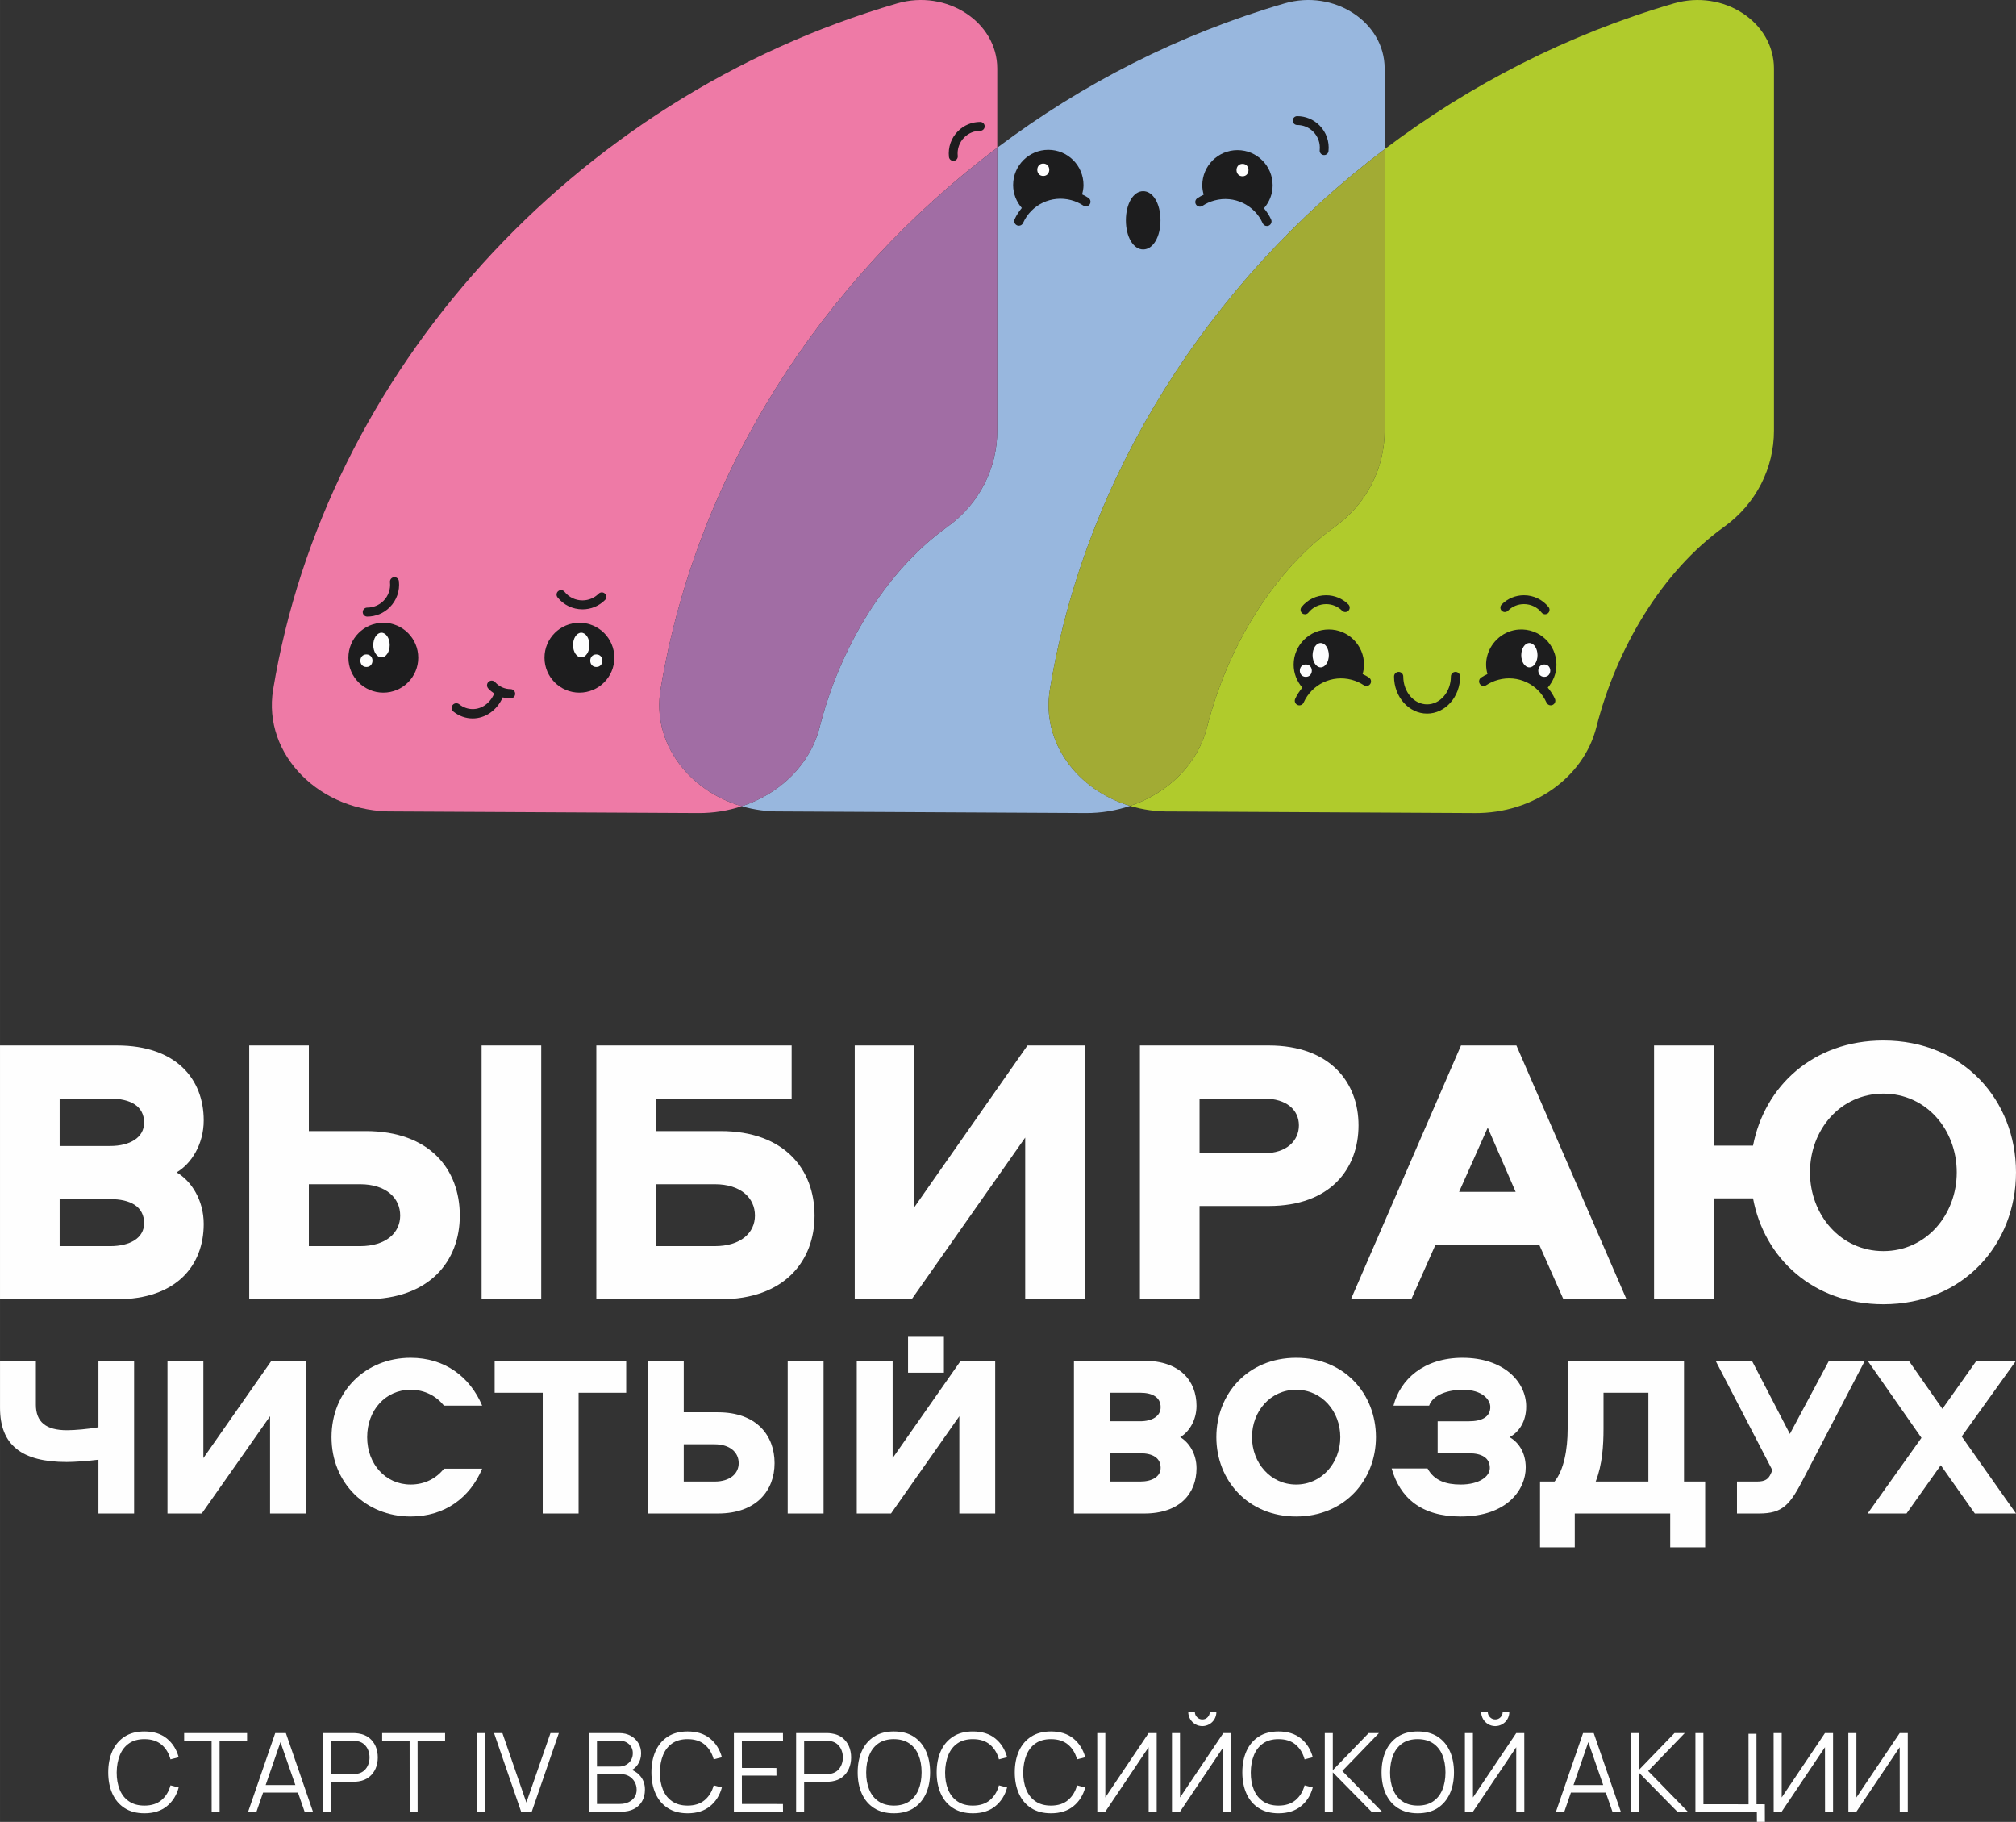
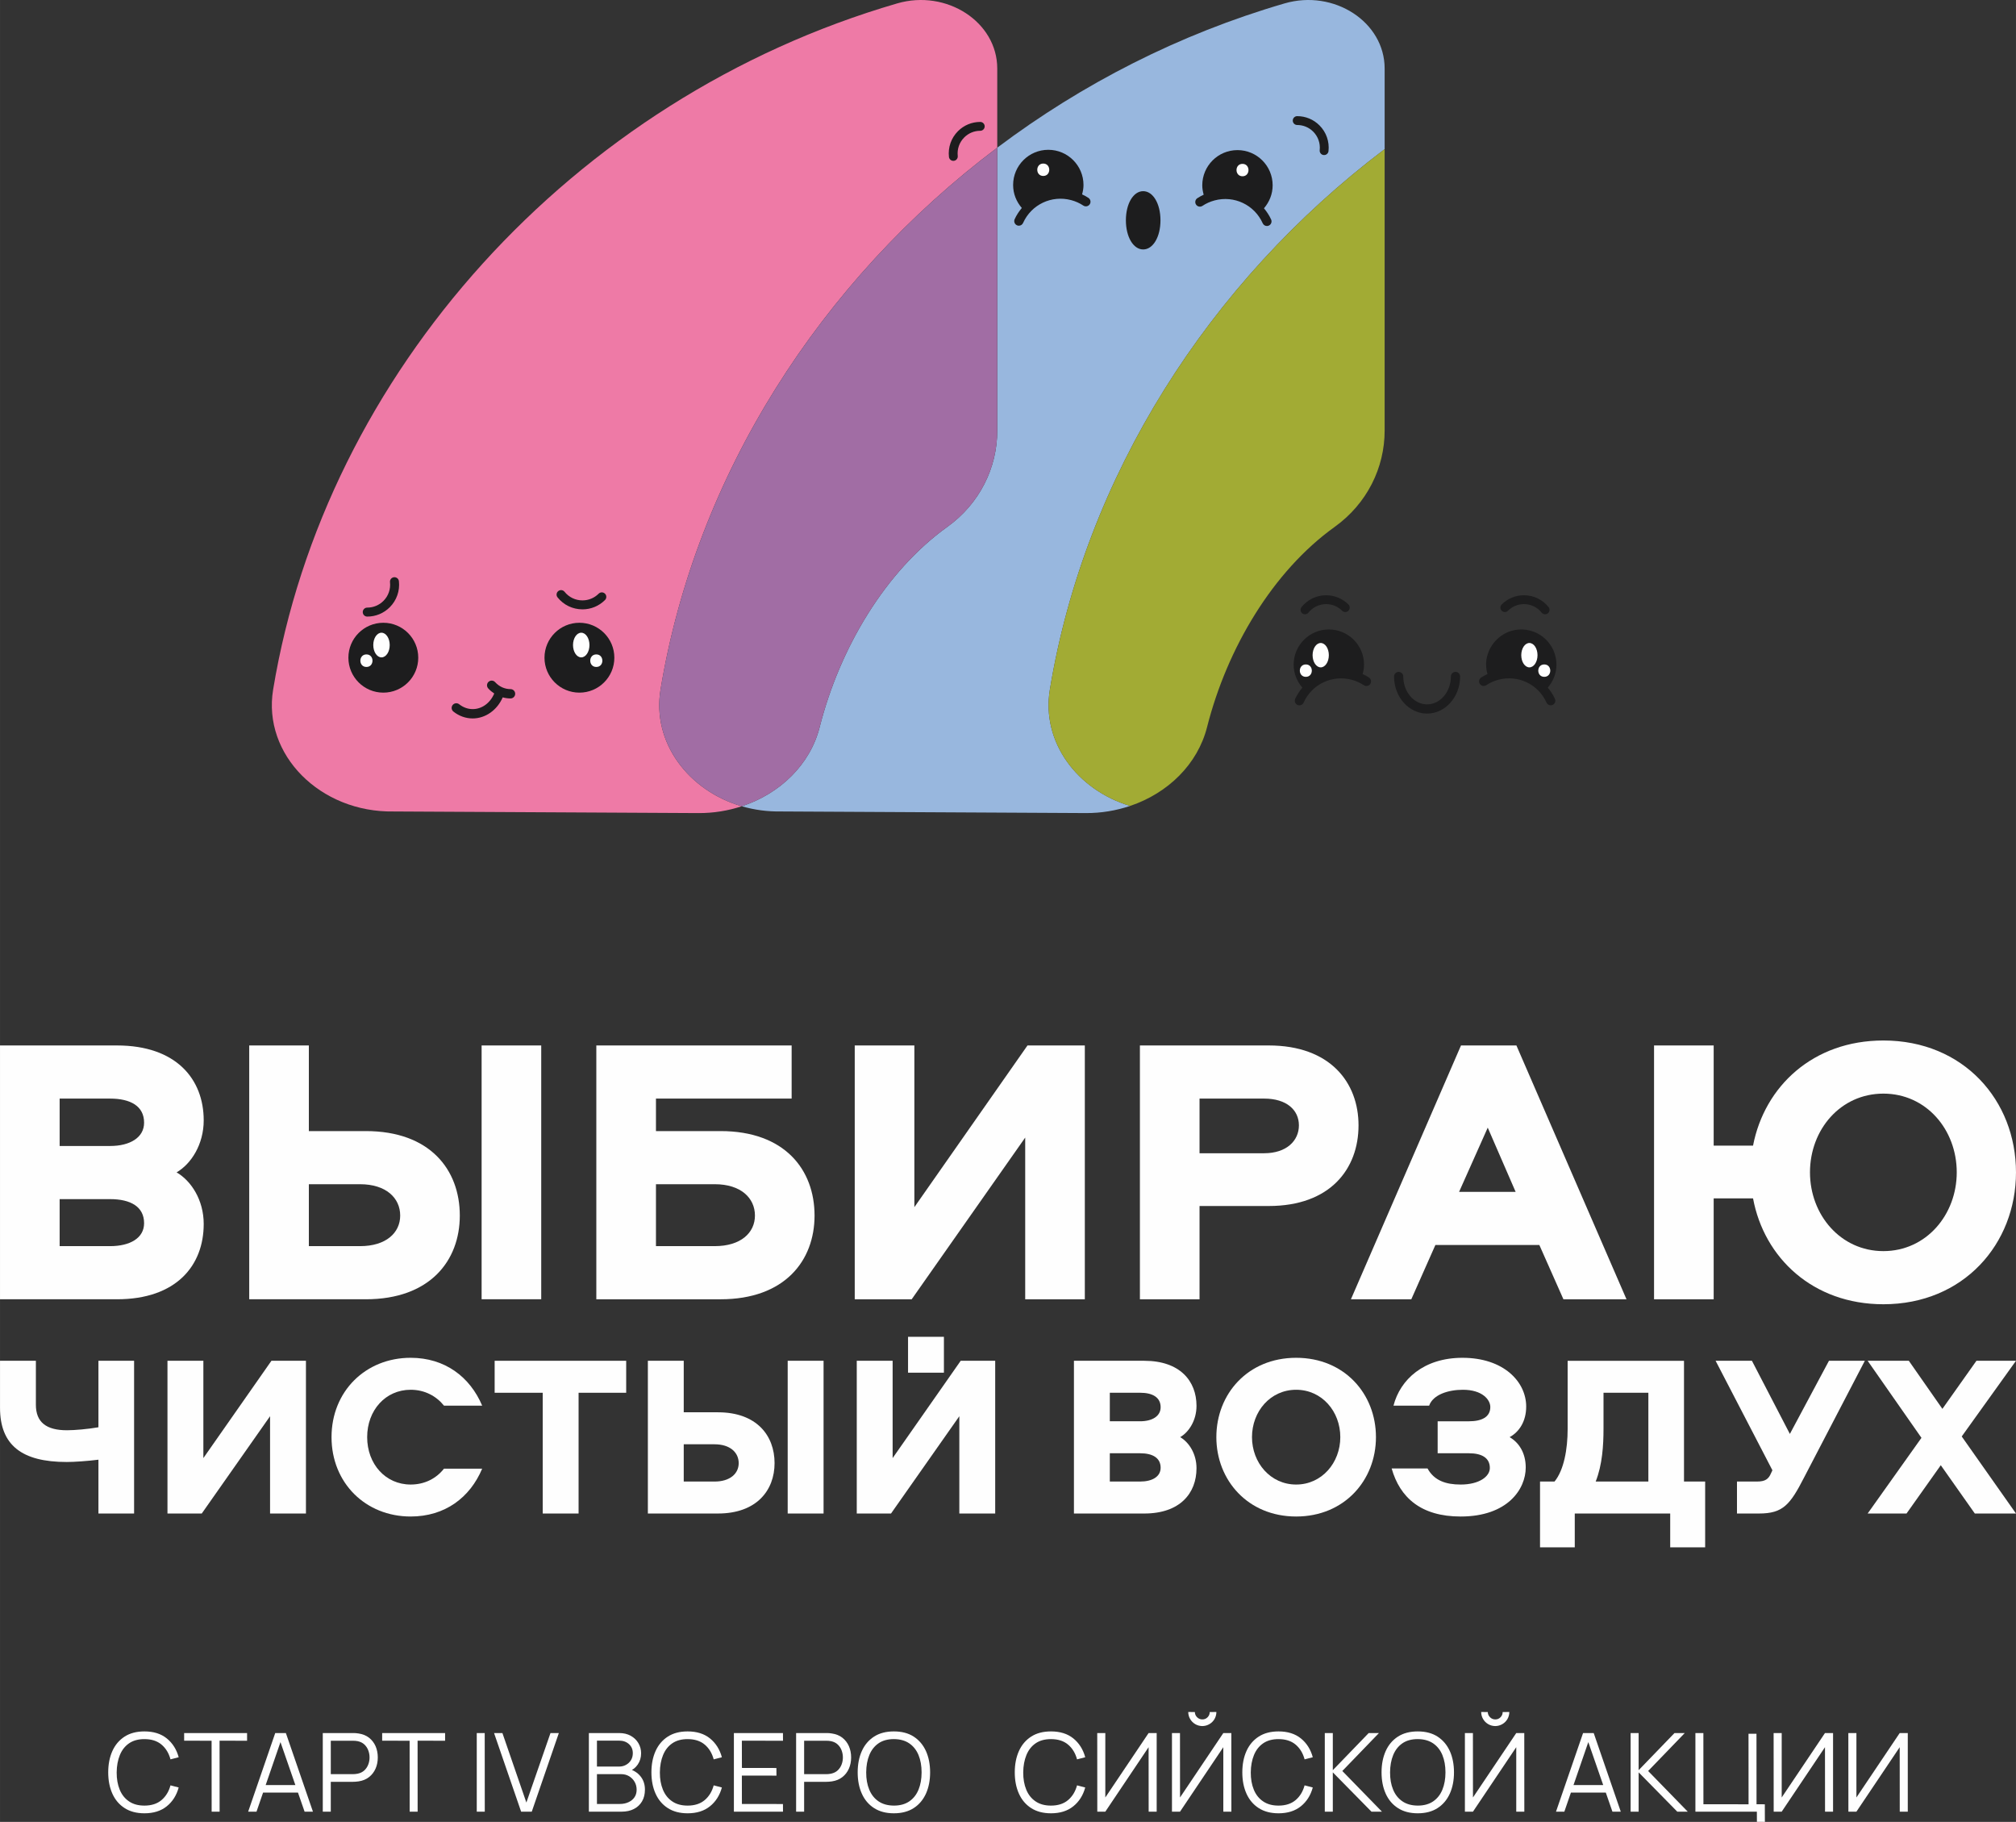
<svg xmlns="http://www.w3.org/2000/svg" xml:space="preserve" width="72.681mm" height="65.67mm" version="1.1" style="shape-rendering:geometricPrecision; text-rendering:geometricPrecision; image-rendering:optimizeQuality; fill-rule:evenodd; clip-rule:evenodd" viewBox="0 0 2737.01 2473.01">
  <rect x="0" y="0" width="2737.01" height="2473.01" fill="#333333" stroke="none" />
  <defs>
    <style type="text/css"> .fil0 {fill:#FEFEFE;fill-rule:nonzero} .fil7 {fill:#FEFEFE;fill-rule:nonzero} .fil1 {fill:#EE7AA6;fill-rule:nonzero} .fil4 {fill:#B0CB2C;fill-rule:nonzero} .fil5 {fill:#A2AB34;fill-rule:nonzero} .fil3 {fill:#A16DA4;fill-rule:nonzero} .fil2 {fill:#98B7DE;fill-rule:nonzero} .fil6 {fill:#1D1D1E;fill-rule:nonzero} </style>
  </defs>
  <g id="Слой_x0020_1">
    <g id="_2320422303904">
      <path class="fil0" d="M149.44 1691.51c26.97,0 46.18,-10.89 46.18,-31.13 0,-22.32 -18.16,-32.69 -46.18,-32.69l-68.48 0 0 63.82 68.48 0zm0 -135.95c26.97,0 46.18,-11.41 46.18,-31.64 0,-22.32 -18.16,-32.69 -46.18,-32.69l-68.48 0 0 64.34 68.48 0zm127.12 105.86c0,56.57 -37.36,102.21 -117.78,102.21l-158.78 0 0 -344.53 158.78 0c80.43,0 117.78,45.66 117.78,101.7 0,32.69 -17.11,59.16 -36.83,70.57 19.71,11.41 36.83,37.37 36.83,70.05z" />
      <path class="fil0" d="M734.79 1763.63l-80.94 0 0 -344.54 80.94 0 0 344.54zm-245.96 -156.19l-69.52 0 0 84.07 69.52 0c35.3,0 54.49,-18.16 54.49,-41.51 0,-23.86 -19.2,-42.55 -54.49,-42.55zm7.78 156.19l-158.26 0 0 -344.53 80.96 0 0 116.23 77.3 0c87.18,0 127.64,52.41 127.64,114.66 0,61.23 -40.46,113.64 -127.64,113.64z" />
      <path class="fil0" d="M970.45 1607.45l-79.9 0 0 84.05 79.9 0c35.3,0 54.49,-18.15 54.49,-41.5 0,-23.86 -19.2,-42.55 -54.49,-42.55zm7.78 156.19l-168.64 0 0 -344.54 265.17 0 0 72.12 -184.21 0 0 44.11 87.68 0c87.17,0 127.64,52.41 127.64,114.68 0,61.23 -40.47,113.64 -127.64,113.64z" />
      <polygon class="fil0" points="1241.39,1419.1 1241.39,1638.59 1394.97,1419.1 1472.8,1419.1 1472.8,1763.64 1391.86,1763.64 1391.86,1544.15 1237.75,1763.64 1160.43,1763.64 1160.43,1419.1 " />
      <path class="fil0" d="M1716.23 1491.22l-87.68 0 0 74.19 87.68 0c30.61,0 47.23,-17.11 47.23,-37.87 0,-20.75 -16.62,-36.32 -47.23,-36.32zm6.23 145.82l-93.91 0 0 126.6 -80.96 0 0 -344.54 174.87 0c83.53,0 121.94,50.32 121.94,108.44 0,59.16 -38.41,109.49 -121.94,109.49z" />
      <path class="fil0" d="M1980.93 1617.83l76.77 0 -37.87 -87.18 -38.9 87.18zm108.96 72.12l-141.14 0 -32.69 73.69 -81.98 0 149.44 -344.54 75.23 0 149.46 344.54 -85.63 0 -32.68 -73.69z" />
      <path class="fil0" d="M2656.57 1591.37c0,-58.12 -41.5,-106.89 -99.61,-106.89 -58.12,0 -99.64,48.77 -99.64,106.89 0,57.61 41.51,106.89 99.64,106.89 58.11,0 99.61,-49.29 99.61,-106.89zm80.44 0c0,97.03 -71.09,179.02 -180.05,179.02 -95.48,0 -161.9,-62.78 -176.94,-143.73l-53.45 0 0 136.98 -80.96 0 0 -344.53 80.96 0 0 135.94 53.45 0c15.57,-80.43 81.46,-142.69 176.94,-142.69 108.96,0 180.05,81.46 180.05,179.01z" />
      <path class="fil0" d="M48.7 1847.12l0 59.64c0,23.74 14.07,34.66 42.17,34.66 10.62,0 28.41,-1.56 42.76,-4.05l0 -90.25 48.41 0 0 207.33 -48.41 0 0 -73.07c-14.68,1.89 -33.09,3.12 -43.08,3.12 -60.89,0 -90.54,-22.78 -90.54,-73.69l0 -63.69 48.69 0z" />
      <polygon class="fil0" points="276.09,1847.12 276.09,1979.21 368.5,1847.12 415.35,1847.12 415.35,2054.45 366.64,2054.45 366.64,1922.37 273.9,2054.45 227.36,2054.45 227.36,1847.12 " />
      <path class="fil0" d="M498.48 1950.78c0,36.54 24.97,64.33 59.01,64.33 19.36,0 34.97,-8.44 45.28,-21.55l51.84 0c-16.55,39.35 -50.59,64.95 -97.11,64.95 -61.21,0 -107.41,-45.58 -107.41,-107.73 0,-62.13 46.2,-107.71 107.41,-107.71 46.52,0 80.56,25.9 97.11,64.95l-51.84 0c-10.31,-12.8 -25.92,-21.55 -45.28,-21.55 -34.04,0 -59.01,27.78 -59.01,64.31z" />
      <polygon class="fil0" points="850.14,1847.12 850.14,1890.53 785.51,1890.53 785.51,2054.45 736.81,2054.45 736.81,1890.53 671.55,1890.53 671.55,1847.12 " />
      <path class="fil0" d="M1118.11 2054.45l-48.7 0 0 -207.33 48.7 0 0 207.33zm-148.01 -93.98l-41.83 0 0 50.58 41.83 0c21.23,0 32.79,-10.94 32.79,-24.99 0,-14.36 -11.56,-25.59 -32.79,-25.59zm4.68 93.98l-95.21 0 0 -207.33 48.7 0 0 69.93 46.51 0c52.46,0 76.81,31.54 76.81,69 0,36.85 -24.35,68.39 -76.81,68.39z" />
      <polygon class="fil0" points="1211.88,1847.12 1211.88,1979.21 1304.29,1847.12 1351.13,1847.12 1351.13,2054.45 1302.43,2054.45 1302.43,1922.37 1209.68,2054.45 1163.17,2054.45 1163.17,1847.12 " />
      <path class="fil0" d="M1547.95 2011.05c16.22,0 27.78,-6.55 27.78,-18.73 0,-13.43 -10.94,-19.66 -27.78,-19.66l-41.22 0 0 38.39 41.22 0zm0 -81.81c16.22,0 27.78,-6.87 27.78,-19.04 0,-13.43 -10.94,-19.68 -27.78,-19.68l-41.22 0 0 38.71 41.22 0zm76.48 63.7c0,34.04 -22.46,61.51 -70.87,61.51l-95.53 0 0 -207.32 95.53 0c48.41,0 70.87,27.47 70.87,61.2 0,19.68 -10.3,35.59 -22.16,42.46 11.86,6.87 22.16,22.49 22.16,42.15z" />
      <path class="fil0" d="M1819.66 1950.78c0,-34.97 -24.97,-64.31 -59.96,-64.31 -34.97,0 -59.94,29.35 -59.94,64.31 0,34.66 24.97,64.33 59.94,64.33 34.98,0 59.96,-29.67 59.96,-64.33zm48.4 0c0,58.39 -42.78,107.73 -108.35,107.73 -65.56,0 -108.34,-49.34 -108.34,-107.73 0,-58.69 42.78,-107.71 108.34,-107.71 65.57,0 108.35,49.02 108.35,107.71z" />
      <path class="fil0" d="M1994.28 1972.65l-42.46 0 0 -43.4 42.46 0c17.18,0 29.04,-5.62 29.04,-19.36 0,-9.99 -10.92,-23.42 -37.16,-23.42 -19.98,0 -40.58,6.56 -45.9,21.55l-48.39 0c9.05,-35.29 40.88,-64.95 93.66,-64.95 55.9,0 86.5,32.48 86.5,66.2 0,19.98 -9.38,34.34 -22.49,41.52 12.5,7.19 21.87,21.24 21.87,41.22 0,29.35 -24.67,66.5 -88.37,66.5 -53.71,0 -82.43,-25.6 -93.67,-65.25l48.7 0c9.08,16.55 24.98,21.85 44.97,21.85 25.28,0 39.64,-10.92 39.64,-22.48 0,-13.74 -10.91,-19.98 -28.41,-19.98z" />
      <path class="fil0" d="M2166.39 2011.05l71.51 0 0 -120.52 -60.9 0 0 49.02c0,22.17 -1.57,48.72 -10.62,71.5zm101.16 89.3l0 -45.9 -129.57 0 0 45.9 -47.16 0 0 -89.3 19.68 0c12.8,-15.61 17.8,-44.03 17.8,-71.18l0 -92.74 157.98 0 0 163.92 28.72 0 0 89.3 -47.45 0z" />
      <path class="fil0" d="M2378.49 1847.12l51.52 99.29 53.08 -99.29 48.71 0 -82.43 158.3c-19.04,37.16 -28.71,49.02 -61.19,49.02l-29.98 0 0 -43.4 27.18 0c10.93,0 15.61,-3.12 19.04,-11.24l1.89 -4.06 -77.13 -148.62 49.33 0z" />
      <polygon class="fil0" points="2634.9,1988.88 2588.39,2054.45 2535.61,2054.45 2608.66,1951.72 2535.61,1847.13 2591.51,1847.13 2637.09,1912.39 2683.31,1847.13 2737.01,1847.13 2663.33,1949.85 2737.01,2054.45 2681.12,2054.45 " />
      <polygon class="fil0" points="1281.5,1863.28 1232.8,1863.28 1232.8,1814.58 1281.5,1814.58 " />
    </g>
    <path class="fil1" d="M896.76 936.03c47.85,-289.74 216.4,-554.58 457.15,-735.58l0 -107.42c0,-63.27 -68.82,-107.91 -135.84,-88.41 -442.05,128.69 -776.48,502.94 -847.26,931.41 -14.6,88.44 64.03,167.14 163.58,165.46l413.81 2.19c20.54,0.12 40.37,-3.19 58.84,-9.26 -72.46,-21.11 -122.14,-86.54 -110.28,-158.39z" />
    <path class="fil2" d="M1425.34 936.03c47.68,-288.69 215.18,-552.64 454.52,-733.57l0 -109.43c0,-63.28 -68.82,-107.91 -135.84,-88.41 -143.12,41.66 -274.84,109.19 -390.1,195.83l0 384.08c0,50.43 -23.99,99.21 -67.86,130.68 -84.03,60.27 -146.02,164.48 -173.25,271.81 -12.89,50.74 -53.72,90.3 -105.77,107.4 16.71,4.87 34.63,7.38 53.3,7.06l413.81 2.19c21.03,0.12 41.3,-3.37 60.13,-9.71 -71.7,-21.54 -120.73,-86.54 -108.94,-157.95z" />
    <path class="fil3" d="M1112.81 987.03c27.23,-107.31 89.23,-211.52 173.25,-271.81 43.88,-31.47 67.86,-80.25 67.86,-130.68l0 -384.07c-240.75,180.98 -409.29,445.82 -457.16,735.56 -11.86,71.86 37.84,137.3 110.28,158.41 52.06,-17.11 92.9,-56.67 105.77,-107.41z" />
-     <path class="fil4" d="M2272.59 4.63c-144.21,41.98 -276.84,110.23 -392.73,197.84l0 382.08c0,50.42 -23.99,99.2 -67.86,130.67 -84.03,60.29 -146.02,164.49 -173.25,271.81 -12.78,50.32 -53.05,89.61 -104.47,106.95 17.1,5.14 35.46,7.85 54.63,7.53l413.81 2.19c78.49,0.41 147.16,-47.93 164.6,-116.67 27.25,-107.31 89.23,-211.52 173.26,-271.81 43.87,-31.47 67.85,-80.25 67.85,-130.67l0 -491.51c0,-63.27 -68.82,-107.92 -135.84,-88.41z" />
    <path class="fil5" d="M1638.75 987.03c27.23,-107.31 89.23,-211.52 173.25,-271.81 43.88,-31.47 67.86,-80.25 67.86,-130.68l0 -382.08c-239.34,180.94 -406.84,444.89 -454.52,733.57 -11.8,71.41 37.24,136.42 108.94,157.95 51.43,-17.34 91.7,-56.63 104.47,-106.95z" />
    <path class="fil6" d="M1858.58 919.69c-2.74,-1.82 -5.64,-3.35 -8.61,-4.74 1.14,-4.07 1.91,-8.3 1.91,-12.74 0,-26.38 -21.39,-47.78 -47.77,-47.78 -26.4,0 -47.78,21.4 -47.78,47.78 0,11.96 4.53,22.79 11.81,31.17 -3.77,4.61 -7.19,9.58 -9.74,15.25 -1.41,3.15 0,6.85 3.15,8.27 0.84,0.37 1.7,0.55 2.56,0.55 2.39,0 4.66,-1.37 5.71,-3.69 11.26,-25.08 38.77,-38.11 65.39,-31.02 5.88,1.58 11.42,4.06 16.46,7.4 2.88,1.9 6.76,1.1 8.68,-1.77 1.9,-2.88 1.11,-6.76 -1.77,-8.68z" />
    <path class="fil6" d="M1771.73 833.81c1.77,0 3.51,-0.77 4.69,-2.26 5.89,-7.33 14.63,-11.53 24.02,-11.53 8.21,0 15.93,3.2 21.73,9.01 2.34,2.34 6.15,2.35 8.5,0 2.34,-2.35 2.34,-6.16 0,-8.5 -8.08,-8.08 -18.81,-12.53 -30.24,-12.53 -13.06,0 -25.23,5.84 -33.4,16.03 -2.07,2.59 -1.66,6.38 0.93,8.46 1.11,0.89 2.44,1.32 3.76,1.32z" />
    <path class="fil6" d="M2101.31 933.37c7.27,-8.38 11.8,-19.21 11.8,-31.17 0,-27.43 -23.1,-49.46 -50.92,-47.68 -20.27,1.3 -37.62,15.82 -42.96,35.43 -2.43,8.89 -1.94,17.3 0.24,24.99 -2.96,1.4 -5.86,2.92 -8.6,4.74 -2.88,1.9 -3.68,5.79 -1.77,8.67 1.91,2.88 5.79,3.67 8.68,1.75 5.03,-3.33 10.56,-5.82 16.46,-7.38 26.61,-7.12 54.12,5.93 65.39,31.02 1.04,2.31 3.32,3.69 5.71,3.69 0.85,0 1.73,-0.19 2.56,-0.56 3.15,-1.4 4.56,-5.11 3.14,-8.27 -2.54,-5.66 -5.95,-10.64 -9.73,-15.24z" />
    <path class="fil6" d="M2047.28 829.02c5.8,-5.8 13.52,-9.01 21.73,-9.01 9.38,0 18.14,4.21 24.01,11.55 1.19,1.48 2.94,2.24 4.7,2.24 1.31,0 2.64,-0.43 3.75,-1.31 2.59,-2.07 3.01,-5.86 0.94,-8.45 -8.17,-10.2 -20.35,-16.05 -33.4,-16.05 -11.43,0 -22.16,4.45 -30.24,12.53 -2.35,2.35 -2.35,6.15 0,8.5 2.35,2.35 6.15,2.35 8.5,0z" />
    <path class="fil6" d="M1976.06 912c-3.45,0 -6.26,2.81 -6.26,6.26 0,20.87 -14.51,37.85 -32.33,37.85 -17.83,0 -32.32,-16.98 -32.32,-37.85 0,-3.45 -2.81,-6.26 -6.26,-6.26 -3.47,0 -6.26,2.81 -6.26,6.26 0,27.77 20.11,50.36 44.84,50.36 24.73,0 44.85,-22.6 44.85,-50.36 0,-3.45 -2.8,-6.26 -6.26,-6.26z" />
    <path class="fil0" d="M1804.1 889.34c0,9.14 -4.94,16.54 -11.03,16.54 -6.09,0 -11.03,-7.4 -11.03,-16.54 0,-9.14 4.94,-16.54 11.03,-16.54 6.09,0 11.03,7.4 11.03,16.54z" />
    <path class="fil0" d="M1772.86 901.91c-10.83,0 -10.85,16.83 0,16.83 10.83,0 10.86,-16.83 0,-16.83z" />
    <path class="fil0" d="M2065.34 889.34c0,9.14 4.94,16.54 11.03,16.54 6.09,0 11.03,-7.4 11.03,-16.54 0,-9.14 -4.94,-16.54 -11.03,-16.54 -6.09,0 -11.03,7.4 -11.03,16.54z" />
    <path class="fil0" d="M2096.58 901.91c10.83,0 10.85,16.83 0,16.83 -10.83,0 -10.85,-16.83 0,-16.83z" />
    <path class="fil6" d="M1477.7 268.6c-2.74,-1.82 -5.64,-3.35 -8.61,-4.74 1.14,-4.08 1.91,-8.3 1.91,-12.74 0,-26.38 -21.39,-47.78 -47.77,-47.78 -26.4,0 -47.78,21.4 -47.78,47.78 0,11.96 4.53,22.78 11.81,31.17 -3.77,4.61 -7.19,9.58 -9.74,15.25 -1.41,3.15 0,6.86 3.15,8.28 0.84,0.37 1.7,0.55 2.56,0.55 2.39,0 4.66,-1.37 5.71,-3.69 11.26,-25.08 38.79,-38.13 65.39,-31.02 5.9,1.58 11.42,4.06 16.46,7.4 2.88,1.9 6.76,1.11 8.68,-1.77 1.9,-2.88 1.11,-6.76 -1.77,-8.67z" />
    <path class="fil6" d="M1330.83 165.51c-11.43,0 -22.16,4.45 -30.24,12.53 -9.23,9.22 -13.7,21.97 -12.26,34.95 0.36,3.3 3.34,5.69 6.63,5.31 1.41,-0.16 2.65,-0.78 3.59,-1.71 1.25,-1.25 1.94,-3.03 1.73,-4.91 -1.02,-9.34 2.19,-18.51 8.82,-25.14 5.81,-5.81 13.52,-9.01 21.74,-9.01 3.32,0 6.02,-2.68 6.02,-6 0,-3.32 -2.7,-6.02 -6.02,-6.02z" />
    <path class="fil6" d="M1680.03 203.76c-26.38,0 -47.77,21.39 -47.77,47.77 0,4.44 0.76,8.68 1.91,12.74 -2.97,1.41 -5.87,2.93 -8.61,4.76 -2.88,1.9 -3.68,5.78 -1.77,8.66 1.91,2.9 5.79,3.68 8.68,1.77 5.02,-3.34 10.56,-5.82 16.45,-7.39 26.62,-7.12 54.12,5.93 65.4,31.01 1.04,2.33 3.32,3.69 5.71,3.69 0.85,0 1.73,-0.17 2.56,-0.55 3.15,-1.42 4.56,-5.13 3.14,-8.27 -2.55,-5.68 -5.95,-10.64 -9.72,-15.24 7.26,-8.38 11.79,-19.21 11.79,-31.18 0,-26.38 -21.39,-47.77 -47.77,-47.77z" />
    <path class="fil6" d="M1791.38 170.19c-8.08,-8.08 -18.81,-12.53 -30.24,-12.53 -3.32,0 -6.02,2.7 -6.02,6.02 0,3.32 2.7,6 6.02,6 8.21,0 15.93,3.2 21.73,9.01 6.63,6.63 9.84,15.8 8.82,25.14 -0.21,1.89 0.48,3.66 1.73,4.91 0.93,0.93 2.17,1.57 3.59,1.71 3.29,0.37 6.27,-2.01 6.63,-5.31 1.43,-12.98 -3.03,-25.72 -12.26,-34.95z" />
    <path class="fil6" d="M1552.03 259.5c-13.38,0 -23.47,17.01 -23.47,39.55 0,22.55 10.1,39.55 23.47,39.55 13.39,0 23.48,-17.01 23.48,-39.55 0,-22.54 -10.08,-39.55 -23.48,-39.55z" />
    <path class="fil0" d="M1416.38 238.85c10.83,0 10.85,-16.83 0,-16.83 -10.83,0 -10.86,16.83 0,16.83z" />
    <path class="fil0" d="M1686.88 239.26c-10.83,0 -10.85,-16.83 0,-16.83 10.83,0 10.85,16.83 0,16.83z" />
    <path class="fil6" d="M498.57 836.95c-3.36,0 -6.09,-2.72 -6.09,-6.09 0,-3.36 2.72,-6.09 6.09,-6.09 8.3,0 16.11,-3.24 22,-9.11 6.71,-6.71 9.96,-15.98 8.91,-25.43 -0.37,-3.35 2.04,-6.35 5.38,-6.72 3.31,-0.33 6.35,2.04 6.72,5.38 1.45,13.14 -3.08,26.04 -12.42,35.38 -8.17,8.17 -19.04,12.68 -30.59,12.68z" />
    <path class="fil6" d="M567.83 892.77c0,26.18 -21.23,47.42 -47.42,47.42 -26.18,0 -47.42,-21.23 -47.42,-47.42 0,-26.18 21.23,-47.42 47.42,-47.42 26.18,0 47.42,21.23 47.42,47.42z" />
    <path class="fil0" d="M529.09 875.59c0,9.25 -5,16.74 -11.16,16.74 -6.16,0 -11.16,-7.49 -11.16,-16.74 0,-9.25 4.99,-16.74 11.16,-16.74 6.16,0 11.16,7.49 11.16,16.74z" />
    <path class="fil0" d="M497.48 888.3c-10.96,0 -10.98,17.03 0,17.03 10.96,0 10.99,-17.03 0,-17.03z" />
    <path class="fil6" d="M790.75 827.13c-13.2,0 -25.52,-5.91 -33.78,-16.23 -2.11,-2.63 -1.69,-6.45 0.95,-8.55 2.62,-2.1 6.44,-1.68 8.54,0.94 5.95,7.43 14.8,11.68 24.3,11.68 8.3,0 16.12,-3.24 22,-9.11 2.38,-2.38 6.23,-2.36 8.6,0 2.38,2.38 2.38,6.23 0,8.61 -8.17,8.17 -19.04,12.67 -30.6,12.67z" />
    <path class="fil6" d="M739.22 892.77c0,26.18 21.23,47.42 47.42,47.42 26.18,0 47.42,-21.23 47.42,-47.42 0,-26.18 -21.23,-47.42 -47.42,-47.42 -26.18,0 -47.42,21.23 -47.42,47.42z" />
    <path class="fil0" d="M777.95 875.59c0,9.25 5,16.74 11.16,16.74 6.16,0 11.16,-7.49 11.16,-16.74 0,-9.25 -5,-16.74 -11.16,-16.74 -6.16,0 -11.16,7.49 -11.16,16.74z" />
    <path class="fil0" d="M809.56 888.3c10.96,0 10.99,17.03 0,17.03 -10.96,0 -10.98,-17.03 0,-17.03z" />
    <path class="fil6" d="M693.1 935.4c-7.92,0 -15.35,-3.36 -20.9,-9.46 -2.35,-2.59 -6.36,-2.78 -8.94,-0.43 -2.59,2.36 -2.78,6.36 -0.42,8.96 2.47,2.7 5.22,4.98 8.16,6.91 -5.54,12.95 -16.71,21.15 -29.26,21.15 -6.56,0 -12.88,-2.27 -18.31,-6.56 -2.74,-2.18 -6.72,-1.71 -8.9,1.02 -2.17,2.74 -1.71,6.72 1.04,8.9 7.68,6.09 16.72,9.31 26.17,9.31 17.35,0 33.24,-11.33 40.77,-28.6 3.42,0.93 6.96,1.47 10.59,1.47 3.49,0 6.34,-2.84 6.34,-6.34 0,-3.51 -2.84,-6.33 -6.34,-6.33z" />
    <path class="fil7" d="M196.04 2461.37c-10.62,0 -19.59,-2.37 -26.9,-7.09 -7.31,-4.69 -12.85,-11.24 -16.6,-19.59 -3.75,-8.35 -5.63,-17.98 -5.63,-28.9 0,-10.92 1.88,-20.55 5.63,-28.9 3.75,-8.35 9.29,-14.87 16.6,-19.61 7.31,-4.72 16.28,-7.06 26.9,-7.06 12.4,0 22.53,3.16 30.38,9.51 7.86,6.37 13.24,14.87 16.16,25.54l-11.12 2.89c-2.27,-8.45 -6.35,-15.14 -12.23,-20.08 -5.88,-4.94 -13.61,-7.41 -23.19,-7.41 -8.35,0 -15.29,1.9 -20.82,5.71 -5.54,3.8 -9.71,9.12 -12.48,15.88 -2.79,6.79 -4.25,14.65 -4.35,23.54 -0.05,8.89 1.33,16.72 4.12,23.49 2.77,6.77 6.99,12.08 12.6,15.88 5.58,3.83 12.57,5.76 20.92,5.76 9.58,0 17.32,-2.5 23.19,-7.46 5.88,-4.94 9.96,-11.64 12.23,-20.03l11.12 2.89c-2.91,10.67 -8.3,19.17 -16.16,25.51 -7.86,6.35 -17.98,9.54 -30.38,9.54z" />
    <polygon id="_1" class="fil7" points="647.26,2459.15 647.26,2352.44 658.07,2352.44 658.15,2459.15 " />
    <polygon id="_2" class="fil7" points="707.5,2459.15 670.75,2352.44 682.09,2352.44 714.62,2446.78 747.37,2352.44 758.71,2352.44 721.95,2459.15 " />
    <path id="_3" class="fil7" d="M799.47 2459.15l0 -106.71 41.2 0c5.98,0 11.19,1.24 15.64,3.71 4.45,2.47 7.9,5.8 10.37,9.95 2.47,4.2 3.71,8.79 3.71,13.83 0,5.73 -1.53,10.82 -4.59,15.29 -3.07,4.47 -7.16,7.58 -12.3,9.31l-0.15 -3.63c6.91,1.98 12.35,5.43 16.3,10.37 3.95,4.94 5.93,10.92 5.93,17.93 0,6.18 -1.31,11.51 -3.93,15.96 -2.62,4.47 -6.3,7.93 -11.04,10.35 -4.74,2.42 -10.25,3.63 -16.52,3.63l-44.61 0zm10.97 -10.45l30.98 0c4.35,0 8.25,-0.76 11.71,-2.35 3.46,-1.56 6.2,-3.75 8.2,-6.62 2,-2.87 2.99,-6.32 2.99,-10.37 0,-3.95 -0.92,-7.51 -2.74,-10.67 -1.83,-3.16 -4.3,-5.68 -7.43,-7.61 -3.14,-1.88 -6.72,-2.84 -10.72,-2.84l-32.98 0 0 40.46zm0 -50.76l30.16 0c3.41,0 6.52,-0.79 9.34,-2.35 2.81,-1.56 5.06,-3.68 6.72,-6.4 1.65,-2.72 2.47,-5.86 2.47,-9.41 0,-5.04 -1.73,-9.14 -5.21,-12.3 -3.48,-3.16 -7.93,-4.74 -13.32,-4.74l-30.16 0 0 35.2z" />
    <polygon id="_4" class="fil7" points="287.33,2459.15 287.26,2362.89 249.99,2362.82 249.99,2352.44 335.43,2352.44 335.43,2362.89 298.08,2362.82 298.15,2459.15 " />
    <path id="_5" class="fil7" d="M336.91 2459.15l36.75 -106.71 14.45 0 36.75 106.71 -11.34 0 -34.9 -100.63 4.3 0 -34.68 100.63 -11.34 0zm16.38 -25.86l0 -10.22 55.13 0 0 10.22 -55.13 0z" />
    <path id="_6" class="fil7" d="M438.21 2459.15l0 -106.71 41.2 0c1.04,0 2.22,0.02 3.53,0.1 1.31,0.08 2.62,0.25 3.95,0.49 5.58,0.84 10.33,2.77 14.2,5.81 3.85,3.06 6.79,6.87 8.82,11.46 1.97,4.59 2.99,9.68 2.99,15.27 0,5.53 -1.01,10.6 -3.04,15.19 -2.03,4.59 -4.99,8.42 -8.85,11.44 -3.88,3.06 -8.59,4.99 -14.13,5.83 -1.33,0.2 -2.64,0.35 -3.95,0.44 -1.31,0.1 -2.5,0.15 -3.53,0.15l-30.31 0 0 40.54 -10.89 0zm10.89 -50.91l30.01 0c0.89,0 1.93,-0.05 3.11,-0.15 1.19,-0.1 2.35,-0.27 3.48,-0.52 3.65,-0.79 6.67,-2.3 9.02,-4.52 2.35,-2.23 4.1,-4.87 5.26,-7.93 1.16,-3.06 1.73,-6.25 1.73,-9.56 0,-3.31 -0.57,-6.5 -1.73,-9.61 -1.16,-3.06 -2.91,-5.73 -5.26,-7.95 -2.35,-2.22 -5.36,-3.73 -9.02,-4.52 -1.14,-0.25 -2.3,-0.4 -3.48,-0.49 -1.19,-0.05 -2.23,-0.1 -3.11,-0.1l-30.01 0 0 45.35z" />
    <polygon id="_7" class="fil7" points="556.18,2459.15 556.11,2362.89 518.84,2362.82 518.84,2352.44 604.28,2352.44 604.28,2362.89 566.93,2362.82 567,2459.15 " />
    <path id="_8" class="fil7" d="M933.52 2461.37c-10.62,0 -19.59,-2.37 -26.9,-7.09 -7.31,-4.69 -12.85,-11.24 -16.6,-19.59 -3.75,-8.35 -5.63,-17.98 -5.63,-28.9 0,-10.92 1.88,-20.55 5.63,-28.9 3.75,-8.35 9.29,-14.87 16.6,-19.61 7.31,-4.72 16.28,-7.06 26.9,-7.06 12.4,0 22.53,3.16 30.38,9.51 7.86,6.37 13.24,14.87 16.16,25.54l-11.12 2.89c-2.27,-8.45 -6.35,-15.14 -12.23,-20.08 -5.88,-4.94 -13.61,-7.41 -23.19,-7.41 -8.35,0 -15.29,1.9 -20.82,5.71 -5.54,3.8 -9.71,9.12 -12.48,15.88 -2.79,6.79 -4.25,14.65 -4.35,23.54 -0.05,8.89 1.33,16.72 4.12,23.49 2.77,6.77 6.99,12.08 12.6,15.88 5.58,3.83 12.57,5.76 20.92,5.76 9.58,0 17.32,-2.5 23.19,-7.46 5.88,-4.94 9.96,-11.64 12.23,-20.03l11.12 2.89c-2.91,10.67 -8.3,19.17 -16.16,25.51 -7.86,6.35 -17.98,9.54 -30.38,9.54z" />
    <polygon id="_9" class="fil7" points="996.36,2459.15 996.36,2352.44 1062.97,2352.44 1063.05,2362.89 1007.18,2362.82 1007.25,2399.79 1054.08,2399.87 1054.16,2410.24 1007.18,2410.17 1007.25,2448.7 1062.97,2448.78 1063.05,2459.15 " />
    <path id="_10" class="fil7" d="M1080.84 2459.15l0 -106.71 41.2 0c1.04,0 2.22,0.02 3.53,0.1 1.31,0.08 2.62,0.25 3.95,0.49 5.58,0.84 10.33,2.77 14.2,5.81 3.85,3.06 6.79,6.87 8.82,11.46 1.97,4.59 2.99,9.68 2.99,15.27 0,5.53 -1.01,10.6 -3.04,15.19 -2.03,4.59 -4.99,8.42 -8.85,11.44 -3.88,3.06 -8.59,4.99 -14.13,5.83 -1.33,0.2 -2.64,0.35 -3.95,0.44 -1.31,0.1 -2.5,0.15 -3.53,0.15l-30.31 0 0 40.54 -10.89 0zm10.89 -50.91l30.01 0c0.89,0 1.93,-0.05 3.11,-0.15 1.19,-0.1 2.35,-0.27 3.48,-0.52 3.65,-0.79 6.67,-2.3 9.02,-4.52 2.35,-2.23 4.1,-4.87 5.26,-7.93 1.16,-3.06 1.73,-6.25 1.73,-9.56 0,-3.31 -0.57,-6.5 -1.73,-9.61 -1.16,-3.06 -2.91,-5.73 -5.26,-7.95 -2.35,-2.22 -5.36,-3.73 -9.02,-4.52 -1.14,-0.25 -2.3,-0.4 -3.48,-0.49 -1.19,-0.05 -2.23,-0.1 -3.11,-0.1l-30.01 0 0 45.35z" />
    <path id="_11" class="fil7" d="M1213.55 2461.37c-10.62,0 -19.59,-2.37 -26.9,-7.09 -7.31,-4.69 -12.85,-11.24 -16.6,-19.59 -3.75,-8.35 -5.63,-17.98 -5.63,-28.9 0,-10.92 1.88,-20.55 5.63,-28.9 3.75,-8.35 9.29,-14.87 16.6,-19.61 7.31,-4.72 16.28,-7.06 26.9,-7.06 10.67,0 19.66,2.35 26.95,7.06 7.26,4.74 12.8,11.26 16.6,19.61 3.75,8.35 5.66,17.99 5.66,28.9 0,10.92 -1.9,20.55 -5.66,28.9 -3.8,8.35 -9.34,14.9 -16.6,19.59 -7.29,4.72 -16.28,7.09 -26.95,7.09zm0 -10.45c8.35,0 15.32,-1.9 20.9,-5.71 5.58,-3.81 9.76,-9.09 12.57,-15.91 2.77,-6.77 4.18,-14.62 4.18,-23.51 0,-8.89 -1.41,-16.72 -4.18,-23.49 -2.82,-6.77 -6.99,-12.05 -12.57,-15.86 -5.58,-3.8 -12.55,-5.73 -20.9,-5.78 -8.35,0 -15.29,1.9 -20.82,5.71 -5.54,3.8 -9.71,9.12 -12.48,15.88 -2.79,6.79 -4.22,14.65 -4.27,23.54 -0.05,8.89 1.34,16.72 4.13,23.44 2.77,6.77 6.97,12.05 12.55,15.86 5.58,3.83 12.55,5.78 20.9,5.83z" />
-     <path id="_12" class="fil7" d="M1320.78 2461.37c-10.62,0 -19.59,-2.37 -26.9,-7.09 -7.31,-4.69 -12.85,-11.24 -16.6,-19.59 -3.75,-8.35 -5.63,-17.98 -5.63,-28.9 0,-10.92 1.88,-20.55 5.63,-28.9 3.75,-8.35 9.29,-14.87 16.6,-19.61 7.31,-4.72 16.28,-7.06 26.9,-7.06 12.4,0 22.53,3.16 30.38,9.51 7.86,6.37 13.24,14.87 16.16,25.54l-11.12 2.89c-2.27,-8.45 -6.35,-15.14 -12.23,-20.08 -5.88,-4.94 -13.61,-7.41 -23.19,-7.41 -8.35,0 -15.29,1.9 -20.82,5.71 -5.54,3.8 -9.71,9.12 -12.48,15.88 -2.79,6.79 -4.25,14.65 -4.35,23.54 -0.05,8.89 1.33,16.72 4.12,23.49 2.77,6.77 6.99,12.08 12.6,15.88 5.58,3.83 12.57,5.76 20.92,5.76 9.58,0 17.32,-2.5 23.19,-7.46 5.88,-4.94 9.96,-11.64 12.23,-20.03l11.12 2.89c-2.91,10.67 -8.3,19.17 -16.16,25.51 -7.86,6.35 -17.98,9.54 -30.38,9.54z" />
    <path id="_13" class="fil7" d="M1426.82 2461.37c-10.62,0 -19.59,-2.37 -26.9,-7.09 -7.31,-4.69 -12.85,-11.24 -16.6,-19.59 -3.75,-8.35 -5.63,-17.98 -5.63,-28.9 0,-10.92 1.88,-20.55 5.63,-28.9 3.75,-8.35 9.29,-14.87 16.6,-19.61 7.31,-4.72 16.28,-7.06 26.9,-7.06 12.4,0 22.53,3.16 30.38,9.51 7.86,6.37 13.24,14.87 16.16,25.54l-11.12 2.89c-2.27,-8.45 -6.35,-15.14 -12.23,-20.08 -5.88,-4.94 -13.61,-7.41 -23.19,-7.41 -8.35,0 -15.29,1.9 -20.82,5.71 -5.54,3.8 -9.71,9.12 -12.48,15.88 -2.79,6.79 -4.25,14.65 -4.35,23.54 -0.05,8.89 1.33,16.72 4.12,23.49 2.77,6.77 6.99,12.08 12.6,15.88 5.58,3.83 12.57,5.76 20.92,5.76 9.58,0 17.32,-2.5 23.19,-7.46 5.88,-4.94 9.96,-11.64 12.23,-20.03l11.12 2.89c-2.91,10.67 -8.3,19.17 -16.16,25.51 -7.86,6.35 -17.98,9.54 -30.38,9.54z" />
    <polygon id="_14" class="fil7" points="1570.36,2459.15 1570.36,2352.44 1559.39,2352.44 1500.63,2439.89 1500.63,2352.44 1489.66,2352.44 1489.74,2459.15 1500.63,2459.15 1559.39,2371.63 1559.47,2459.15 " />
    <path id="_15" class="fil7" d="M1591.11 2459.15l0 -106.71 10.89 0 0.07 87.44 58.77 -87.44 10.89 0 0.07 106.71 -10.97 0 0 -87.52 -58.77 87.52 -10.97 0zm41.2 -116.19c-3.56,-0.05 -6.77,-0.94 -9.63,-2.64 -2.87,-1.71 -5.14,-3.98 -6.84,-6.84 -1.71,-2.87 -2.59,-6.07 -2.64,-9.63l8.97 0.08c0.05,2.72 1.06,5.06 3.04,7.04 1.98,1.98 4.35,2.96 7.11,2.96 2.82,0.05 5.21,-0.94 7.16,-2.94 1.95,-2 2.91,-4.35 2.91,-7.06l9.04 -0.08c-0.05,3.56 -0.92,6.77 -2.59,9.63 -1.68,2.87 -3.98,5.14 -6.89,6.84 -2.91,1.71 -6.13,2.59 -9.63,2.64z" />
    <path id="_16" class="fil7" d="M1735.76 2461.37c-10.62,0 -19.59,-2.37 -26.9,-7.09 -7.31,-4.69 -12.85,-11.24 -16.6,-19.59 -3.75,-8.35 -5.63,-17.98 -5.63,-28.9 0,-10.92 1.88,-20.55 5.63,-28.9 3.75,-8.35 9.29,-14.87 16.6,-19.61 7.31,-4.72 16.28,-7.06 26.9,-7.06 12.4,0 22.53,3.16 30.38,9.51 7.86,6.37 13.24,14.87 16.16,25.54l-11.12 2.89c-2.27,-8.45 -6.35,-15.14 -12.23,-20.08 -5.88,-4.94 -13.61,-7.41 -23.19,-7.41 -8.35,0 -15.29,1.9 -20.82,5.71 -5.54,3.8 -9.71,9.12 -12.48,15.88 -2.79,6.79 -4.25,14.65 -4.35,23.54 -0.05,8.89 1.33,16.72 4.12,23.49 2.77,6.77 6.99,12.08 12.6,15.88 5.58,3.83 12.57,5.76 20.92,5.76 9.58,0 17.32,-2.5 23.19,-7.46 5.88,-4.94 9.96,-11.64 12.23,-20.03l11.12 2.89c-2.91,10.67 -8.3,19.17 -16.16,25.51 -7.86,6.35 -17.98,9.54 -30.38,9.54z" />
    <polygon id="_17" class="fil7" points="1798.6,2459.15 1798.6,2352.44 1809.49,2352.44 1809.49,2402.83 1858.18,2352.44 1872.11,2352.44 1822.39,2403.94 1876.19,2459.15 1861.96,2459.15 1809.49,2405.8 1809.49,2459.15 " />
    <path id="_18" class="fil7" d="M1924.79 2461.37c-10.62,0 -19.59,-2.37 -26.9,-7.09 -7.31,-4.69 -12.85,-11.24 -16.6,-19.59 -3.75,-8.35 -5.63,-17.98 -5.63,-28.9 0,-10.92 1.88,-20.55 5.63,-28.9 3.75,-8.35 9.29,-14.87 16.6,-19.61 7.31,-4.72 16.28,-7.06 26.9,-7.06 10.67,0 19.66,2.35 26.95,7.06 7.26,4.74 12.8,11.26 16.6,19.61 3.75,8.35 5.66,17.99 5.66,28.9 0,10.92 -1.9,20.55 -5.66,28.9 -3.8,8.35 -9.34,14.9 -16.6,19.59 -7.29,4.72 -16.28,7.09 -26.95,7.09zm0 -10.45c8.35,0 15.32,-1.9 20.9,-5.71 5.58,-3.81 9.76,-9.09 12.57,-15.91 2.77,-6.77 4.18,-14.62 4.18,-23.51 0,-8.89 -1.41,-16.72 -4.18,-23.49 -2.82,-6.77 -6.99,-12.05 -12.57,-15.86 -5.58,-3.8 -12.55,-5.73 -20.9,-5.78 -8.35,0 -15.29,1.9 -20.82,5.71 -5.54,3.8 -9.71,9.12 -12.48,15.88 -2.79,6.79 -4.22,14.65 -4.27,23.54 -0.05,8.89 1.34,16.72 4.13,23.44 2.77,6.77 6.97,12.05 12.55,15.86 5.58,3.83 12.55,5.78 20.9,5.83z" />
    <path id="_19" class="fil7" d="M1988.82 2459.15l0 -106.71 10.89 0 0.07 87.44 58.77 -87.44 10.89 0 0.07 106.71 -10.97 0 0 -87.52 -58.77 87.52 -10.97 0zm41.2 -116.19c-3.56,-0.05 -6.77,-0.94 -9.63,-2.64 -2.87,-1.71 -5.14,-3.98 -6.84,-6.84 -1.71,-2.87 -2.59,-6.07 -2.64,-9.63l8.97 0.08c0.05,2.72 1.06,5.06 3.04,7.04 1.98,1.98 4.35,2.96 7.11,2.96 2.82,0.05 5.21,-0.94 7.16,-2.94 1.95,-2 2.91,-4.35 2.91,-7.06l9.04 -0.08c-0.05,3.56 -0.92,6.77 -2.59,9.63 -1.68,2.87 -3.98,5.14 -6.89,6.84 -2.91,1.71 -6.13,2.59 -9.63,2.64z" />
    <path id="_20" class="fil7" d="M2112.5 2459.15l36.75 -106.71 14.45 0 36.75 106.71 -11.34 0 -34.9 -100.63 4.3 0 -34.68 100.63 -11.34 0zm16.38 -25.86l0 -10.22 55.13 0 0 10.22 -55.13 0z" />
    <polygon id="_21" class="fil7" points="2213.8,2459.15 2213.8,2352.44 2224.69,2352.44 2224.69,2402.83 2273.38,2352.44 2287.31,2352.44 2237.59,2403.94 2291.38,2459.15 2277.16,2459.15 2224.69,2405.8 2224.69,2459.15 " />
    <polygon id="_22" class="fil7" points="2385.27,2472.93 2385.2,2459.15 2301.76,2459.15 2301.76,2352.44 2312.58,2352.44 2312.65,2449.07 2373.93,2449.15 2373.86,2353.4 2384.68,2353.4 2384.75,2449.07 2396.02,2449.15 2396.09,2473.01 " />
    <polygon id="_23" class="fil7" points="2488.65,2459.15 2488.65,2352.44 2477.68,2352.44 2418.92,2439.89 2418.92,2352.44 2407.95,2352.44 2408.03,2459.15 2418.92,2459.15 2477.68,2371.63 2477.76,2459.15 " />
    <polygon id="_24" class="fil7" points="2590.1,2459.15 2590.1,2352.44 2579.13,2352.44 2520.36,2439.89 2520.36,2352.44 2509.4,2352.44 2509.47,2459.15 2520.36,2459.15 2579.13,2371.63 2579.2,2459.15 " />
  </g>
</svg>